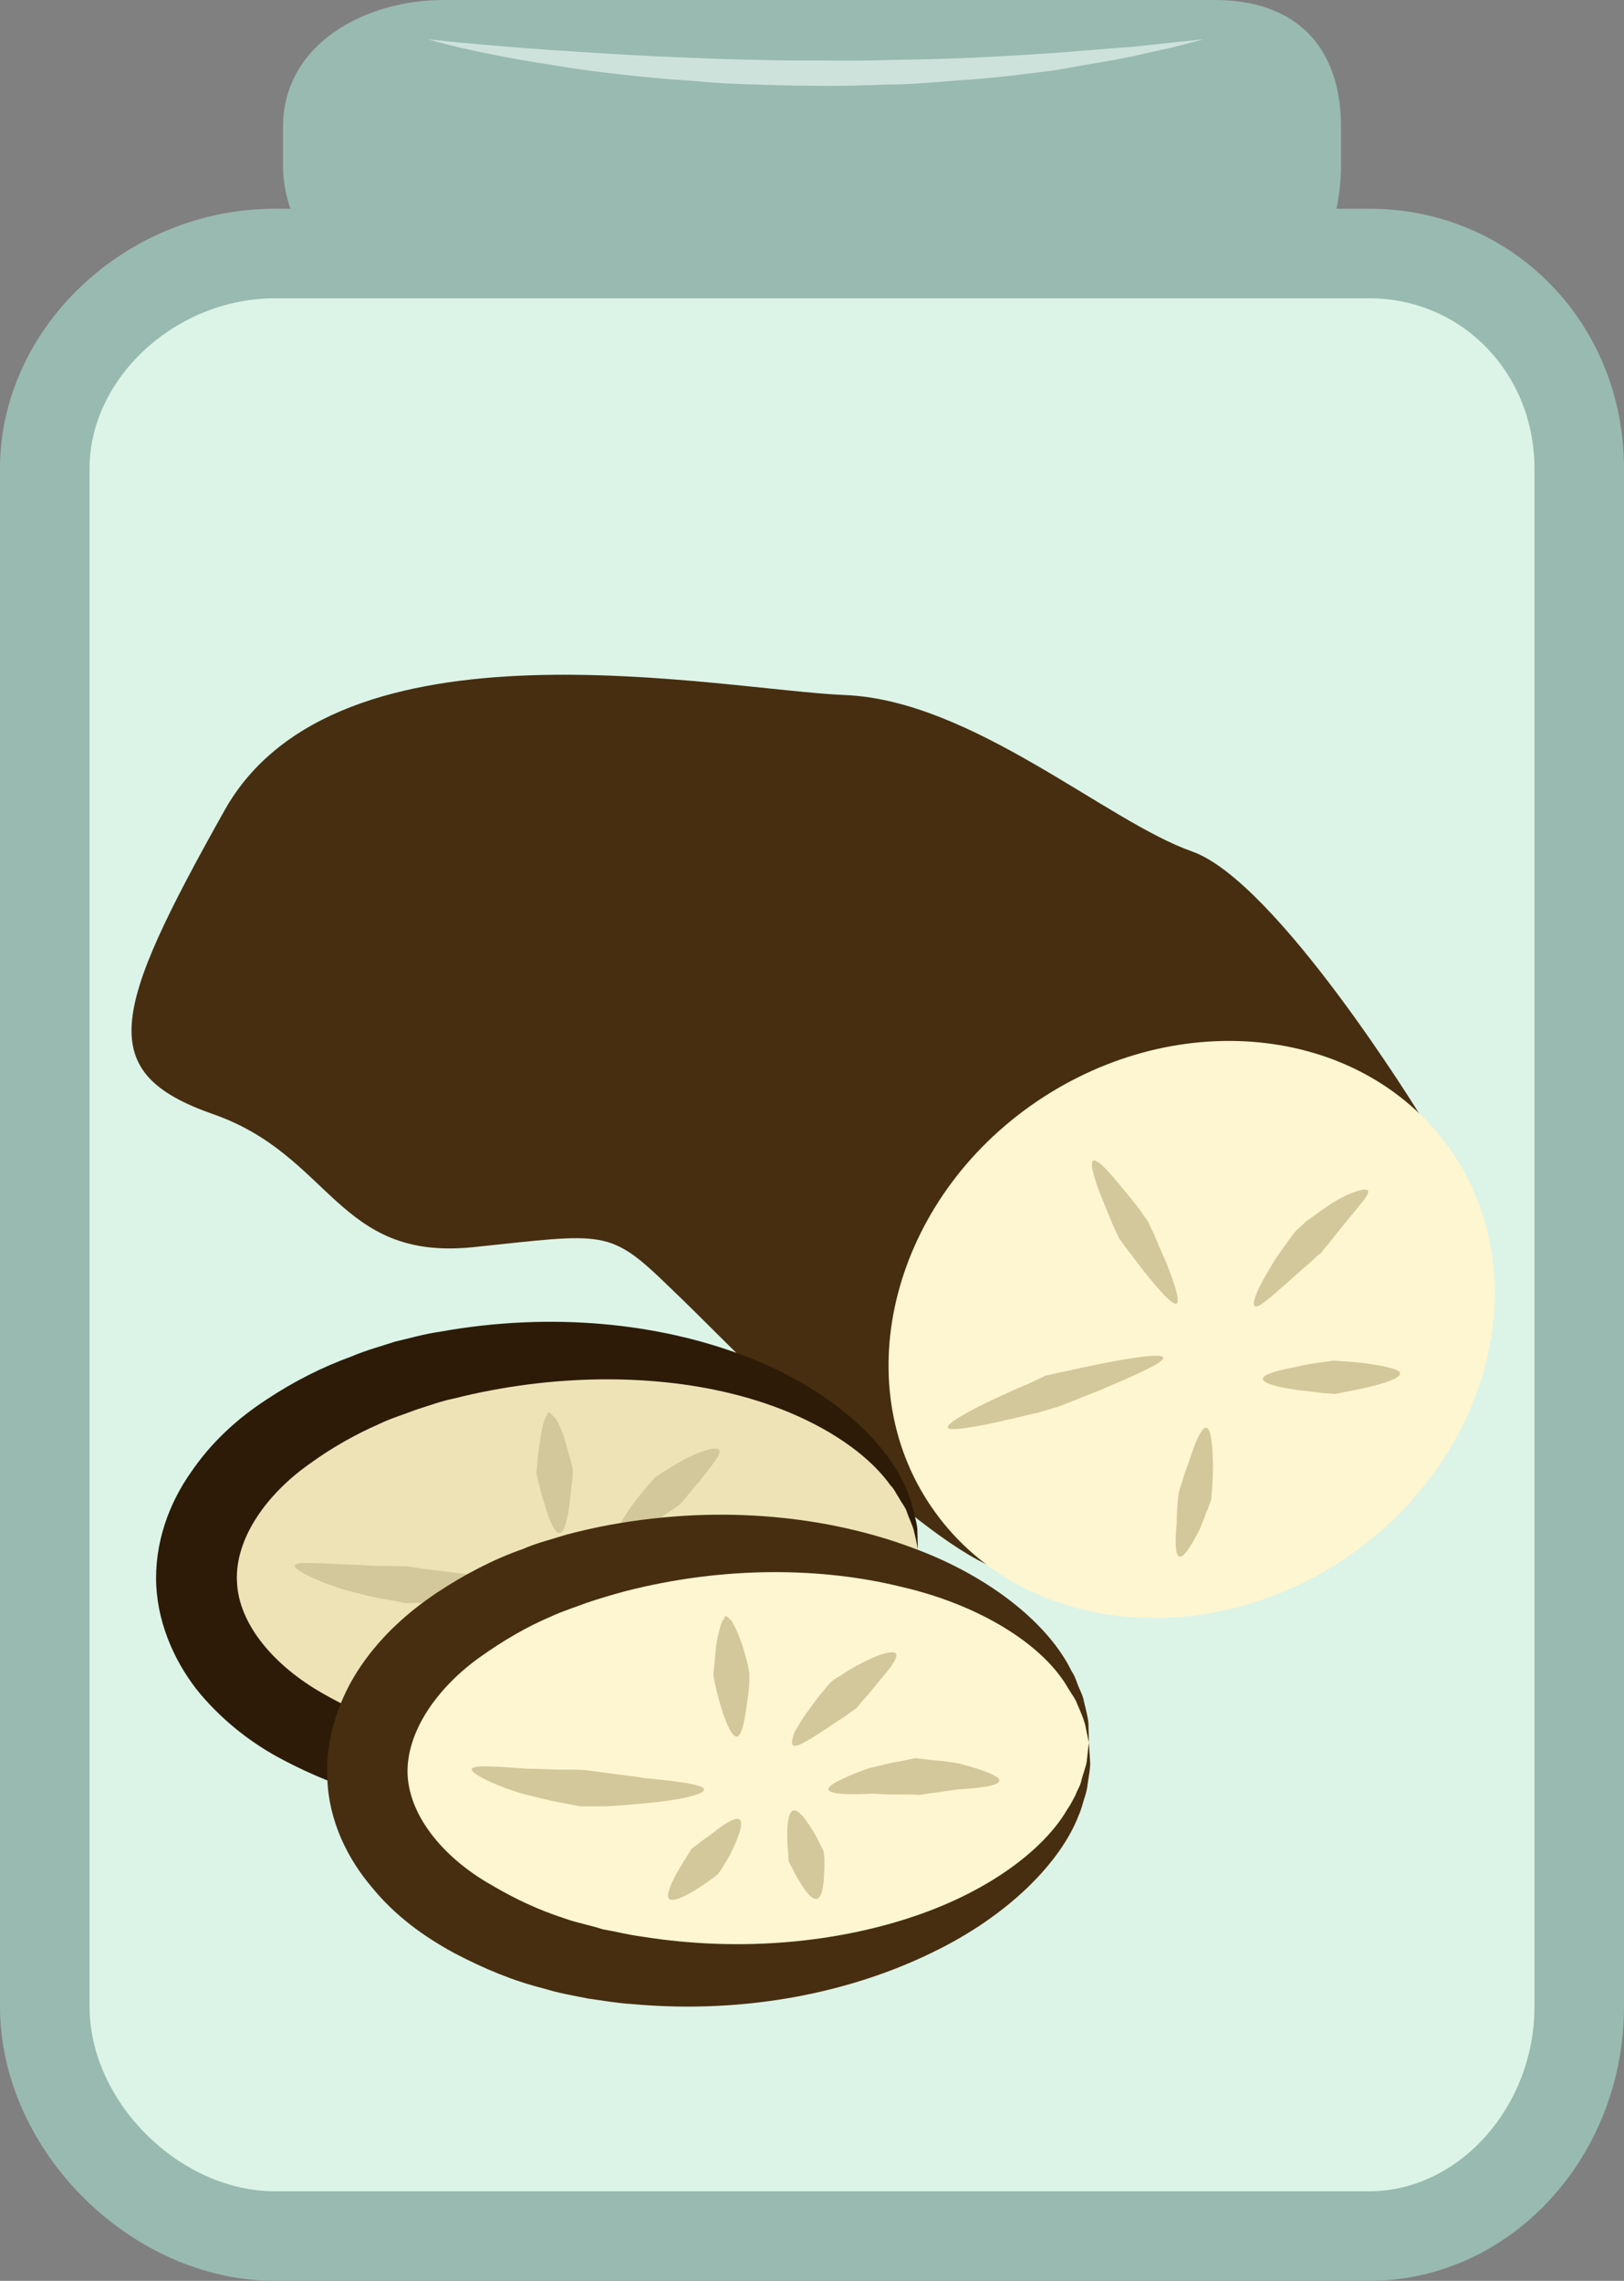
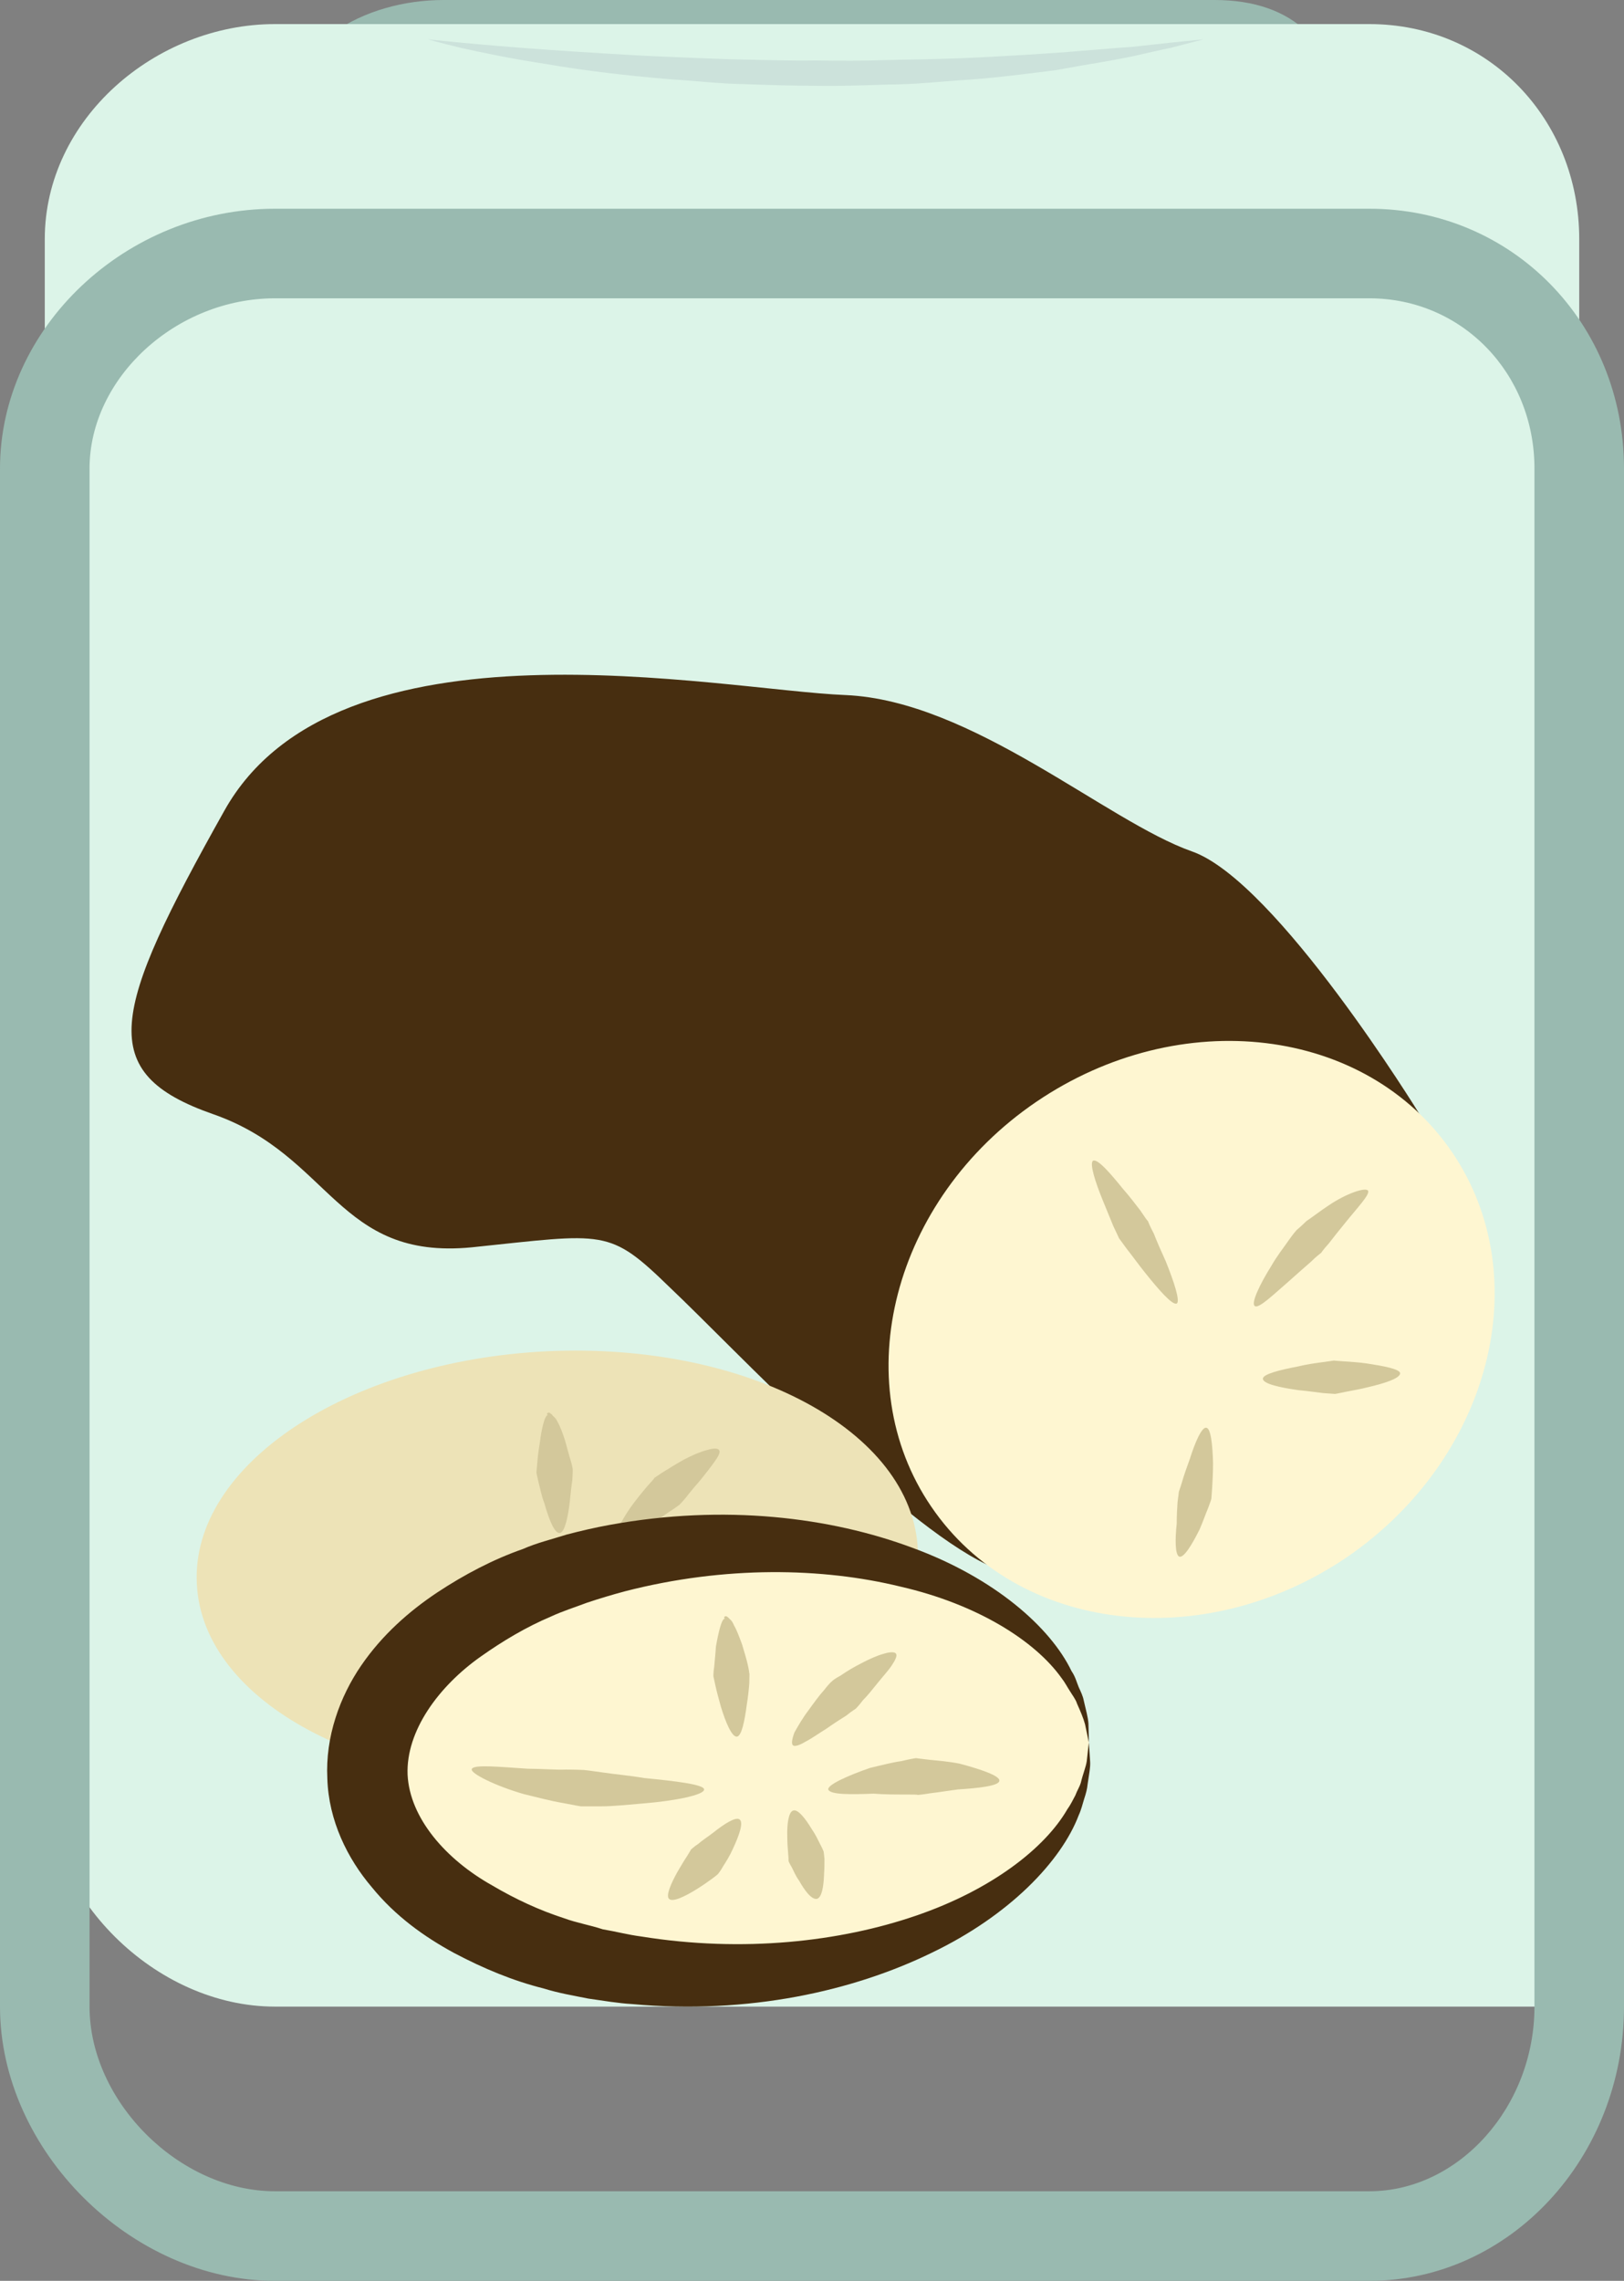
<svg xmlns="http://www.w3.org/2000/svg" xmlns:ns1="http://sodipodi.sourceforge.net/DTD/sodipodi-0.dtd" xmlns:ns2="http://www.inkscape.org/namespaces/inkscape" xml:space="preserve" width="38.45mm" height="53.98mm" version="1.1" style="clip-rule:evenodd;fill-rule:evenodd;image-rendering:optimizeQuality;shape-rendering:geometricPrecision;text-rendering:geometricPrecision" viewBox="0 0 3845 5398" id="svg63" ns1:docname="3355.svg" ns2:version="0.92.4 (5da689c313, 2019-01-14)">
  <rect x="0" y="0" width="3845" height="5398" fill="#808080" stroke="none" />
  <ns1:namedview pagecolor="#ffffff" bordercolor="#666666" borderopacity="1" objecttolerance="10" gridtolerance="10" guidetolerance="10" ns2:pageopacity="0" ns2:pageshadow="2" ns2:window-width="640" ns2:window-height="480" id="namedview65" showgrid="false" ns2:zoom="0.2102413" ns2:cx="60.321261" ns2:cy="88.932282" ns2:window-x="0" ns2:window-y="0" ns2:window-maximized="0" ns2:current-layer="svg63" />
  <defs id="defs4">
    <style type="text/css" id="style2">
   
    .fil6 {fill:#2D1B07;fill-rule:nonzero}
    .fil3 {fill:#472E10;fill-rule:nonzero}
    .fil0 {fill:#99BAB0;fill-rule:nonzero}
    .fil2 {fill:#CCE2DB;fill-rule:nonzero}
    .fil7 {fill:#D3C89B;fill-rule:nonzero}
    .fil1 {fill:#DCF4E8;fill-rule:nonzero}
    .fil5 {fill:#EDE3B7;fill-rule:nonzero}
    .fil4 {fill:#FEF6D1;fill-rule:nonzero}
   
  </style>
  </defs>
  <g id="Vrstva_x0020_1" transform="translate(-8904,-11805)">
    <g id="_586264448">
      <path class="fil0" d="m 12079,12195 c 0,197 -113,386 -299,386 H 9954 c -186,0 -380,-189 -380,-386 v -89 c 0,-197 194,-301 380,-301 h 866 960 c 186,0 299,104 299,301 z" id="path7" ns2:connector-curvature="0" style="fill:#99bab0;fill-rule:nonzero" />
-       <path class="fil1" d="m 12643,16554 c 0,284 -215,543 -497,543 H 9555 c -283,0 -545,-259 -545,-543 v -3640 c 0,-284 262,-509 545,-509 h 2591 c 282,0 497,225 497,509 z" id="path9" ns2:connector-curvature="0" style="fill:#dcf4e8;fill-rule:nonzero" />
+       <path class="fil1" d="m 12643,16554 H 9555 c -283,0 -545,-259 -545,-543 v -3640 c 0,-284 262,-509 545,-509 h 2591 c 282,0 497,225 497,509 z" id="path9" ns2:connector-curvature="0" style="fill:#dcf4e8;fill-rule:nonzero" />
      <path class="fil0" d="m 9555,12511 c -234,0 -439,188 -439,403 v 3640 c 0,225 213,437 439,437 h 2591 c 212,0 391,-200 391,-437 v -3640 c 0,-226 -172,-403 -391,-403 z m 2591,4692 H 9555 c -341,0 -651,-309 -651,-649 v -3640 c 0,-333 298,-615 651,-615 h 2591 c 338,0 603,270 603,615 v 3640 c 0,358 -271,649 -603,649 z" id="path11" ns2:connector-curvature="0" style="fill:#99bab0;fill-rule:nonzero" />
      <path class="fil2" d="m 9917,11898 c 0,0 115,13 287,25 43,3 90,6 139,9 49,3 101,6 155,8 54,2 110,5 166,6 57,1 114,3 171,2 58,1 115,1 172,-1 56,-1 112,-2 166,-4 53,-2 105,-5 155,-8 49,-3 96,-6 139,-10 43,-3 82,-7 117,-9 35,-4 65,-7 91,-10 50,-5 79,-8 79,-8 0,0 -28,7 -77,20 -25,5 -55,12 -90,20 -34,7 -73,14 -116,21 -22,4 -44,8 -67,12 -23,3 -48,6 -72,9 -50,6 -102,12 -156,15 -54,4 -111,10 -168,10 -57,2 -115,4 -173,3 -58,0 -116,-2 -173,-4 -57,-1 -113,-8 -167,-11 -108,-9 -209,-21 -295,-36 -86,-13 -157,-28 -206,-39 -50,-12 -77,-20 -77,-20 z" id="path13" ns2:connector-curvature="0" style="fill:#cce2db;fill-rule:nonzero" />
    </g>
    <path class="fil3" d="m 12265,14442 c 0,0 -339,-552 -539,-622 -202,-71 -520,-357 -820,-370 -299,-12 -1204,-204 -1471,274 -268,478 -307,620 -26,718 280,98 293,346 612,315 318,-33 324,-46 470,96 147,139 535,553 750,655 l 576,-465 376,-261 z" id="path16" ns2:connector-curvature="0" style="fill:#472e10;fill-rule:nonzero" />
    <path class="fil4" d="m 12342,14532 c 202,297 91,726 -250,959 -340,230 -780,178 -983,-120 -203,-297 -91,-727 248,-958 341,-232 782,-179 985,119 z" id="path18" ns2:connector-curvature="0" style="fill:#fef6d1;fill-rule:nonzero" />
    <path class="fil5" d="m 11077,15472 c 14,281 -358,528 -829,549 -472,22 -865,-187 -878,-468 -14,-281 358,-527 829,-550 473,-22 865,188 878,469 z" id="path20" ns2:connector-curvature="0" style="fill:#ede3b7;fill-rule:nonzero" />
-     <path class="fil6" d="m 11077,15472 c 0,0 -2,-15 -9,-43 -3,-14 -12,-30 -18,-49 -4,-10 -12,-19 -17,-29 -7,-10 -11,-21 -21,-31 -62,-87 -197,-174 -381,-218 -182,-44 -415,-47 -653,13 -30,6 -59,17 -88,26 -28,11 -59,20 -88,34 -57,25 -112,56 -163,93 -102,71 -179,177 -174,280 4,104 92,201 200,263 54,31 111,58 172,77 29,11 60,18 90,26 30,7 60,13 90,18 243,38 473,12 651,-50 179,-60 305,-160 358,-252 9,-11 13,-22 18,-33 6,-10 12,-21 14,-30 6,-20 13,-37 14,-51 4,-29 5,-44 5,-44 0,0 2,15 3,45 1,15 -3,32 -4,54 -2,12 -6,22 -10,34 -3,12 -5,26 -13,38 -41,108 -162,238 -349,328 -185,89 -431,145 -706,122 -36,-3 -70,-10 -106,-15 -34,-8 -70,-13 -106,-24 -70,-18 -142,-47 -212,-84 -69,-36 -137,-87 -195,-155 -56,-67 -100,-159 -105,-257 -5,-101 31,-196 81,-267 50,-74 113,-130 179,-173 66,-44 134,-78 203,-103 35,-15 70,-24 103,-35 35,-8 69,-18 104,-23 272,-49 522,-18 715,54 193,71 327,190 379,293 7,11 12,24 16,36 4,12 10,22 11,34 5,21 11,39 11,54 1,28 1,44 1,44 z" id="path22" ns2:connector-curvature="0" style="fill:#2d1b07;fill-rule:nonzero" />
    <path class="fil7" d="m 10202,15154 c -1,0 -1,0 -2,-1 -1,-1 -1,-1 -1,-2 1,0 0,-2 4,-3 1,0 2,1 3,1 v 0 c 1,0 2,2 2,2 1,0 2,1 2,1 1,1 2,2 2,3 5,4 9,8 12,15 7,12 13,29 18,45 5,17 9,34 13,46 4,13 5,21 5,22 0,0 0,11 -1,25 -2,13 -4,32 -6,51 -4,36 -12,72 -23,74 -13,3 -27,-34 -37,-70 -7,-17 -10,-36 -14,-50 -3,-13 -5,-22 -5,-23 0,-1 1,-9 2,-22 1,-14 3,-30 6,-48 4,-33 12,-68 20,-66 z" id="path24" ns2:connector-curvature="0" style="fill:#d3c89b;fill-rule:nonzero" />
    <path class="fil7" d="m 10607,15238 c 3,5 -4,16 -11,26 -9,13 -21,28 -33,43 -12,14 -25,29 -34,41 -10,12 -16,18 -17,19 -1,0 -9,7 -22,15 -13,9 -31,21 -49,33 -17,12 -35,23 -49,30 -13,8 -24,12 -30,9 -4,-3 -2,-14 5,-31 7,-15 19,-35 31,-52 13,-18 27,-35 38,-48 11,-12 18,-20 18,-21 1,0 10,-7 23,-15 13,-8 29,-18 47,-28 19,-10 38,-18 53,-22 17,-5 28,-5 30,1 z" id="path26" ns2:connector-curvature="0" style="fill:#d3c89b;fill-rule:nonzero" />
    <path class="fil7" d="m 10851,15538 c -1,11 -51,18 -97,21 -24,2 -48,6 -65,9 -19,1 -30,3 -31,3 -1,0 -14,-1 -33,-1 -19,0 -45,-1 -71,-2 -51,3 -104,3 -107,-8 -4,-12 45,-34 98,-52 26,-7 53,-13 74,-17 20,-5 34,-7 35,-7 1,0 14,1 34,4 18,3 44,5 69,9 50,13 96,30 94,41 z" id="path28" ns2:connector-curvature="0" style="fill:#d3c89b;fill-rule:nonzero" />
    <path class="fil7" d="m 10419,15817 c -12,3 -29,-19 -42,-43 -7,-11 -13,-23 -18,-31 -3,-9 -7,-15 -7,-15 0,-1 0,-7 -2,-19 0,-10 -1,-25 -1,-40 0,-28 2,-57 14,-61 11,-4 29,20 45,45 7,13 15,25 19,35 6,9 9,16 9,17 0,1 1,7 1,17 0,12 1,25 -1,39 -1,26 -6,54 -17,56 z" id="path30" ns2:connector-curvature="0" style="fill:#d3c89b;fill-rule:nonzero" />
    <path class="fil7" d="m 10070,15817 c -9,-8 5,-37 20,-64 6,-13 15,-26 21,-36 6,-10 9,-16 10,-16 0,-1 7,-6 16,-14 10,-7 23,-17 36,-27 25,-19 54,-38 65,-32 9,7 -2,39 -17,72 -9,15 -17,30 -24,40 -7,11 -12,19 -12,19 0,2 -99,76 -115,58 z" id="path32" ns2:connector-curvature="0" style="fill:#d3c89b;fill-rule:nonzero" />
-     <path class="fil7" d="m 9602,15510 c 3,-11 69,-4 133,-2 33,1 65,4 90,3 25,1 41,1 43,1 0,0 19,3 46,7 26,3 61,7 97,12 70,8 142,16 143,29 0,11 -71,24 -144,32 -37,3 -73,6 -101,6 -28,1 -47,1 -48,1 -1,-1 -19,-4 -44,-9 -26,-3 -59,-13 -92,-21 -65,-19 -126,-48 -123,-59 z" id="path34" ns2:connector-curvature="0" style="fill:#d3c89b;fill-rule:nonzero" />
    <path class="fil4" d="m 11482,15929 c 14,281 -358,526 -830,550 -471,21 -865,-188 -878,-470 -14,-280 358,-527 830,-549 472,-22 865,188 878,469 z" id="path36" ns2:connector-curvature="0" style="fill:#fef6d1;fill-rule:nonzero" />
    <path class="fil3" d="m 11482,15929 c 0,0 -3,-15 -9,-43 -4,-15 -11,-31 -19,-49 -3,-10 -11,-20 -17,-30 -6,-9 -12,-21 -20,-31 -62,-87 -198,-174 -381,-216 -184,-45 -415,-50 -652,11 -30,8 -60,17 -90,27 -29,11 -58,20 -86,33 -59,25 -114,58 -165,94 -101,71 -178,177 -174,280 5,103 91,201 200,262 54,32 112,59 171,78 30,11 61,16 91,26 30,5 60,13 91,17 242,39 472,12 650,-49 179,-61 306,-160 359,-252 8,-11 13,-22 19,-33 4,-11 10,-20 13,-30 5,-21 12,-37 14,-51 3,-29 5,-44 5,-44 0,0 1,15 3,45 1,14 -3,32 -6,54 -1,11 -4,22 -8,34 -4,13 -7,26 -13,39 -41,108 -163,237 -349,326 -185,90 -432,146 -708,121 -34,-2 -69,-8 -104,-13 -35,-7 -71,-13 -106,-24 -72,-18 -142,-47 -212,-84 -70,-38 -139,-87 -195,-156 -57,-67 -102,-157 -105,-257 -5,-99 30,-194 80,-267 50,-73 114,-129 180,-173 65,-43 134,-79 203,-103 34,-15 69,-23 103,-34 34,-9 69,-17 102,-23 273,-50 524,-18 717,54 194,71 327,188 377,292 9,13 12,26 17,38 5,11 10,21 12,32 5,22 10,39 11,54 1,30 1,45 1,45 z" id="path38" ns2:connector-curvature="0" style="fill:#472e10;fill-rule:nonzero" />
    <path class="fil7" d="m 10621,15636 c -1,0 -1,-1 -2,-1 0,-1 0,-1 -1,-2 2,-1 0,-2 4,-3 1,0 2,0 3,1 v 0 c 1,0 1,1 2,1 0,1 1,1 2,2 1,1 2,2 3,3 4,3 7,8 10,15 7,12 13,29 19,45 5,17 10,33 13,46 3,13 4,21 4,22 1,0 0,10 0,24 -1,14 -3,33 -6,51 -5,38 -12,73 -23,75 -12,2 -27,-34 -38,-70 -5,-18 -10,-36 -13,-50 -3,-14 -5,-23 -5,-23 0,-1 0,-10 2,-23 1,-13 3,-30 4,-47 6,-34 14,-69 22,-66 z" id="path40" ns2:connector-curvature="0" style="fill:#d3c89b;fill-rule:nonzero" />
    <path class="fil7" d="m 11026,15720 c 2,5 -3,15 -11,27 -8,12 -21,26 -33,41 -12,15 -24,30 -35,41 -9,12 -16,19 -16,19 0,1 -10,6 -23,17 -13,8 -30,19 -47,31 -18,11 -36,24 -50,31 -13,8 -25,12 -29,9 -5,-3 -3,-15 3,-31 9,-16 20,-35 33,-52 13,-18 26,-36 37,-48 10,-13 18,-21 19,-21 0,-1 8,-7 21,-14 13,-9 31,-20 49,-29 17,-9 37,-18 52,-22 16,-5 28,-5 30,1 z" id="path42" ns2:connector-curvature="0" style="fill:#d3c89b;fill-rule:nonzero" />
    <path class="fil7" d="m 11270,16020 c -2,12 -51,17 -98,20 -23,3 -47,7 -65,9 -17,3 -30,4 -30,4 -1,-1 -14,-1 -33,-1 -20,0 -46,0 -72,-2 -51,2 -103,3 -107,-10 -2,-11 47,-33 99,-51 26,-6 52,-13 74,-16 20,-5 34,-7 35,-7 1,0 14,2 33,4 20,2 45,4 70,9 49,13 97,29 94,41 z" id="path44" ns2:connector-curvature="0" style="fill:#d3c89b;fill-rule:nonzero" />
    <path class="fil7" d="m 10838,16299 c -13,2 -29,-20 -42,-43 -8,-11 -13,-23 -17,-31 -6,-10 -8,-15 -8,-16 0,0 0,-8 -1,-18 -1,-11 -2,-25 -2,-39 -1,-30 3,-59 14,-62 11,-4 29,19 44,44 9,13 15,26 20,36 5,9 8,17 8,17 0,0 1,7 2,17 0,10 0,24 -1,38 -1,27 -5,54 -17,57 z" id="path46" ns2:connector-curvature="0" style="fill:#d3c89b;fill-rule:nonzero" />
    <path class="fil7" d="m 10488,16299 c -8,-8 5,-37 20,-64 8,-13 15,-26 22,-36 6,-10 10,-16 10,-17 1,0 6,-6 17,-13 9,-8 23,-17 36,-27 25,-20 53,-38 62,-31 10,7 -1,38 -16,70 -7,16 -16,30 -23,41 -6,11 -12,18 -12,18 -1,3 -99,76 -116,59 z" id="path48" ns2:connector-curvature="0" style="fill:#d3c89b;fill-rule:nonzero" />
    <path class="fil7" d="m 10021,15992 c 3,-12 69,-5 133,-1 33,0 65,3 90,2 24,0 42,1 43,1 1,0 18,2 45,6 26,4 62,7 97,13 71,7 142,15 142,27 1,13 -69,27 -142,33 -36,3 -73,7 -101,7 -28,0 -47,0 -49,0 -1,0 -17,-3 -43,-8 -25,-4 -59,-13 -92,-21 -66,-19 -127,-49 -123,-59 z" id="path50" ns2:connector-curvature="0" style="fill:#d3c89b;fill-rule:nonzero" />
    <path class="fil7" d="m 12143,14623 c 5,9 -26,41 -54,76 -14,17 -29,36 -39,49 -12,13 -18,22 -18,22 -1,1 -11,8 -24,21 -14,12 -33,29 -51,45 -37,32 -73,67 -82,60 -10,-6 12,-52 39,-95 13,-23 29,-43 40,-59 11,-16 20,-26 20,-26 1,-1 10,-8 23,-21 15,-10 34,-25 54,-38 40,-27 86,-43 92,-34 z" id="path52" ns2:connector-curvature="0" style="fill:#d3c89b;fill-rule:nonzero" />
    <path class="fil7" d="m 12219,15055 c 0,12 -37,24 -76,33 -19,5 -39,8 -53,11 -14,3 -25,5 -25,5 -1,0 -12,-1 -28,-2 -16,-2 -38,-5 -59,-7 -43,-6 -84,-15 -84,-27 0,-11 41,-21 83,-29 20,-5 42,-8 57,-10 16,-2 27,-4 28,-4 0,0 10,1 25,2 14,1 34,2 54,5 39,6 77,13 78,23 z" id="path54" ns2:connector-curvature="0" style="fill:#d3c89b;fill-rule:nonzero" />
    <path class="fil7" d="m 11696,15489 c -10,-4 -10,-41 -6,-78 0,-19 1,-37 2,-51 2,-14 3,-24 3,-24 0,-1 4,-11 8,-25 4,-14 11,-34 18,-53 12,-38 28,-76 39,-74 11,1 15,42 16,84 0,20 -1,41 -2,57 -1,16 -2,26 -2,27 0,1 -3,10 -8,23 -6,14 -12,32 -20,50 -17,34 -37,68 -48,64 z" id="path56" ns2:connector-curvature="0" style="fill:#d3c89b;fill-rule:nonzero" />
-     <path class="fil7" d="m 11148,15184 c -4,-10 52,-41 112,-69 29,-13 58,-27 81,-36 22,-11 38,-17 38,-18 2,0 18,-5 45,-10 26,-6 60,-13 94,-20 68,-13 137,-24 140,-13 4,10 -60,39 -124,66 -31,14 -64,26 -88,36 -25,10 -42,16 -42,16 -2,0 -18,5 -41,12 -23,5 -55,13 -86,20 -62,14 -124,25 -129,16 z" id="path58" ns2:connector-curvature="0" style="fill:#d3c89b;fill-rule:nonzero" />
    <path class="fil7" d="m 11492,14552 c 11,-5 41,30 71,67 16,18 30,37 41,51 10,15 17,25 18,25 0,1 5,13 14,30 7,18 17,41 28,65 19,47 35,95 26,100 -10,5 -43,-33 -75,-73 -16,-20 -31,-41 -43,-56 -11,-15 -19,-26 -19,-26 0,-1 -6,-13 -13,-28 -7,-17 -16,-39 -25,-61 -18,-44 -32,-88 -23,-94 z" id="path60" ns2:connector-curvature="0" style="fill:#d3c89b;fill-rule:nonzero" />
  </g>
</svg>